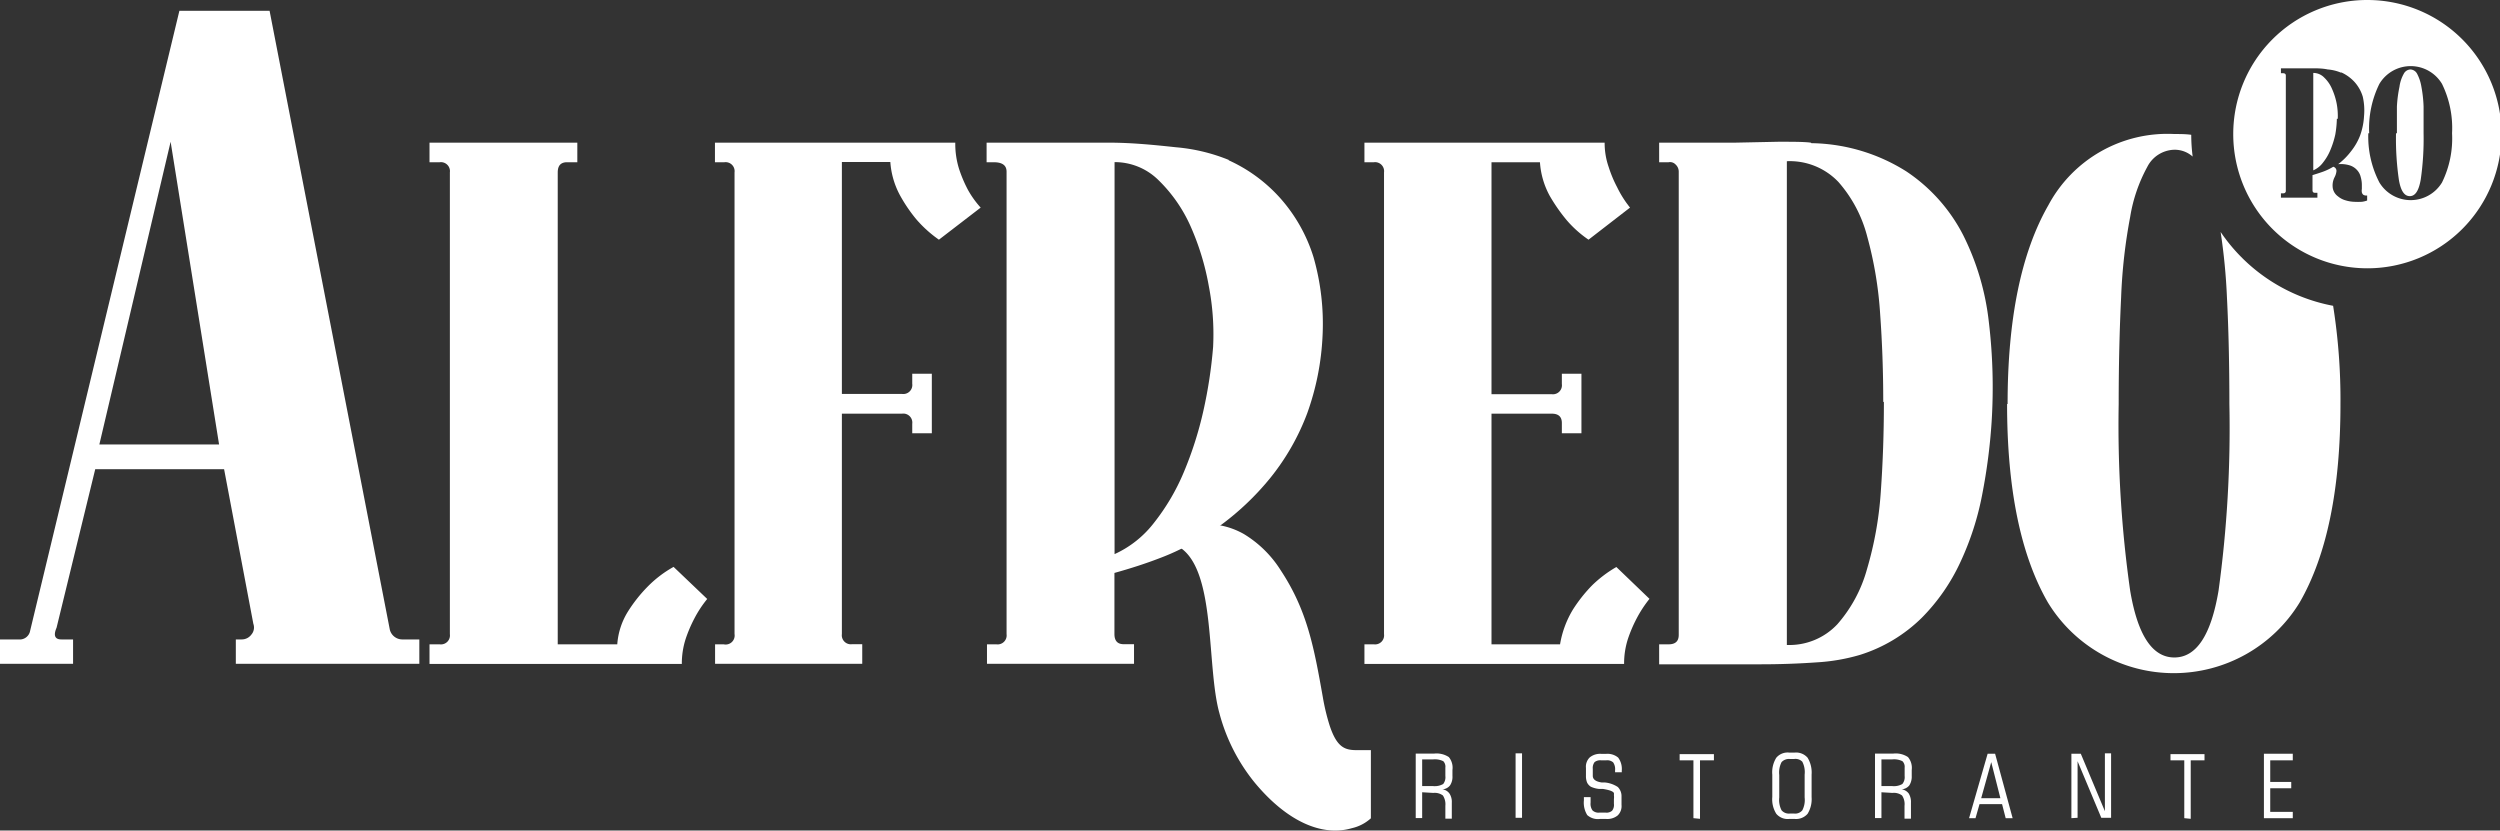
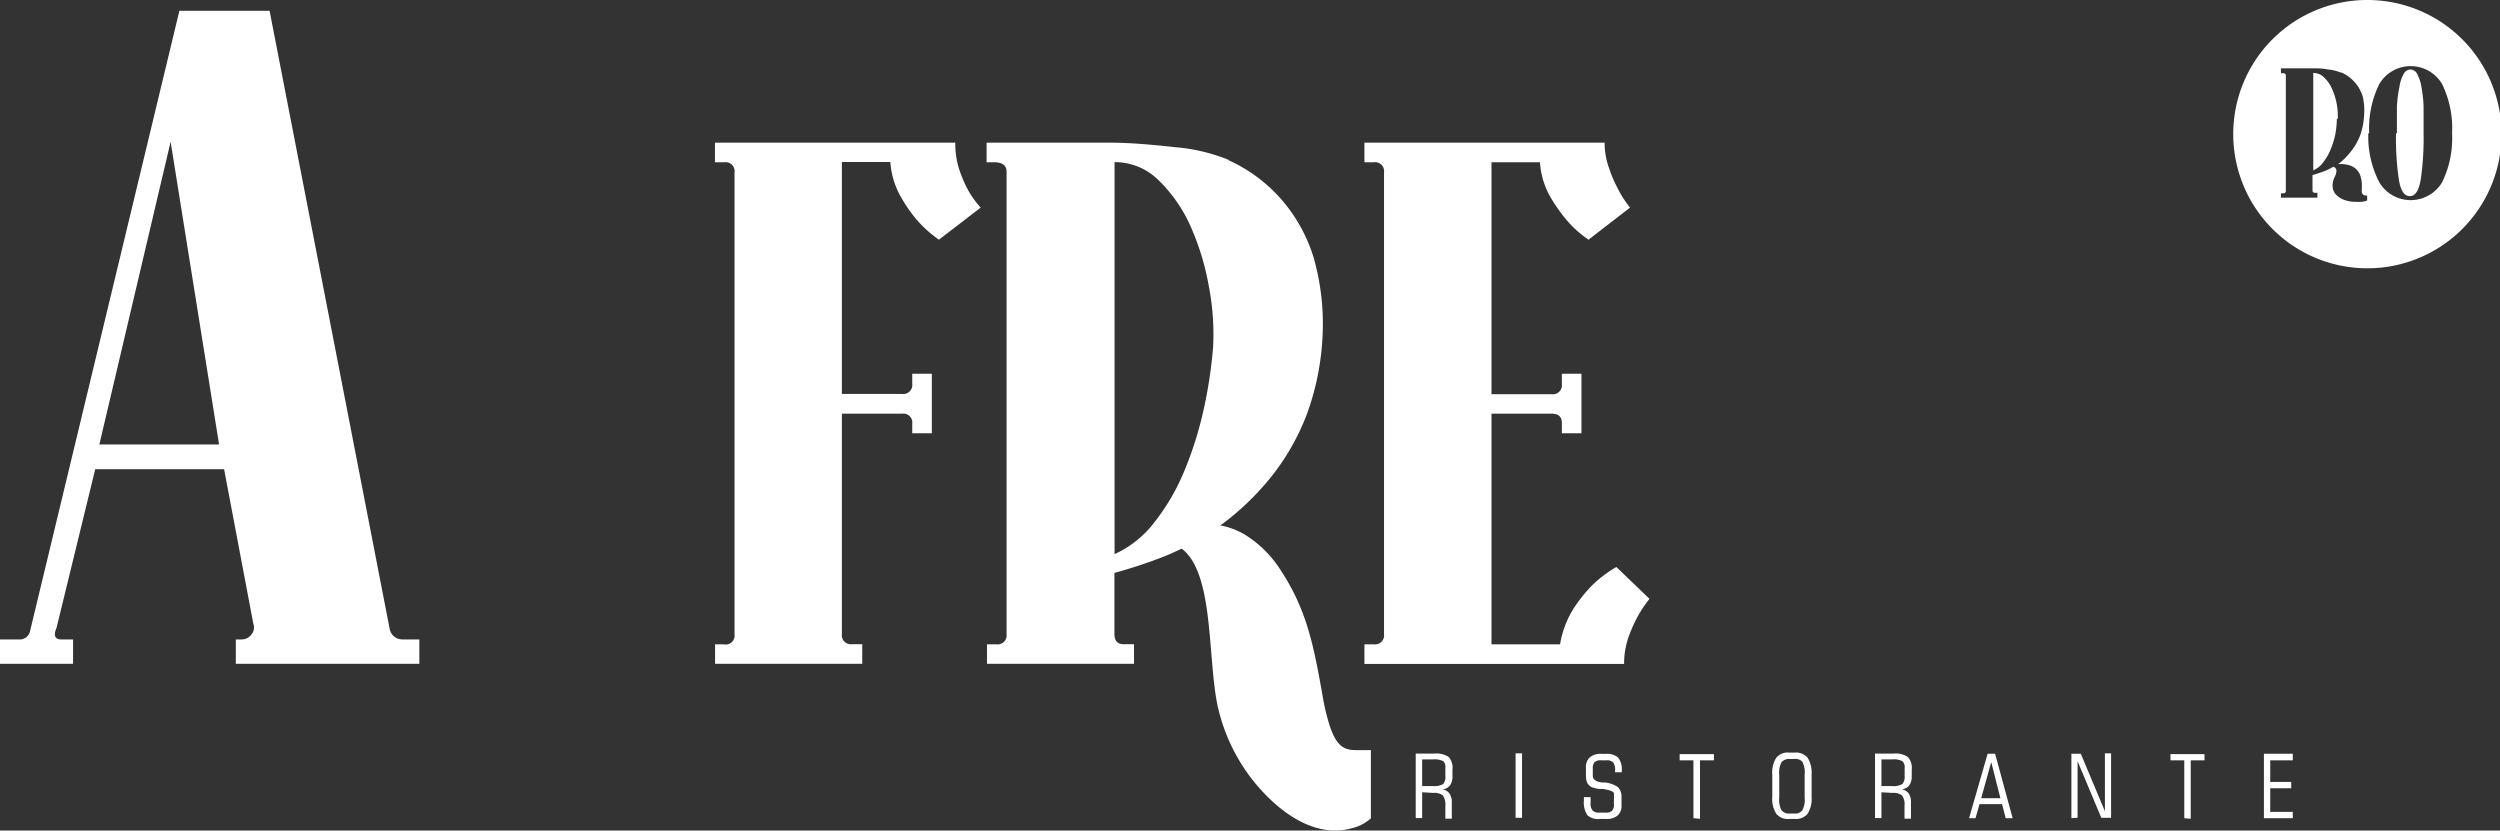
<svg xmlns="http://www.w3.org/2000/svg" viewBox="0 0 194 64.45">
  <rect x="0" y="0" width="194" height="64.45" fill="#333333" stroke="none" />
  <defs>
    <style>.cls-1,.cls-2{fill:#fff;}.cls-2{fill-rule:evenodd;}</style>
  </defs>
  <title>Asset 1</title>
  <g id="Layer_2" data-name="Layer 2">
    <g id="HOME">
      <path class="cls-1" d="M17,34.49,13.24,11,7.71,34.49ZM30.25,48.86a1,1,0,0,0,1,.76h1.29v1.89H18.3V49.62h.46a.93.93,0,0,0,.75-.38.84.84,0,0,0,.15-.83l-2.27-12h-10L4.39,48.71c-.26.6-.13.91.37.91h.91v1.89H0V49.62H1.44a.82.82,0,0,0,.9-.68L13.92.84h7Z" />
-       <path class="cls-1" d="M33.33,50h.79a.7.7,0,0,0,.79-.79V13.38a.7.7,0,0,0-.79-.79h-.79V11.07H44.8v1.52H44c-.48,0-.72.26-.72.79V50H47.9a5.56,5.56,0,0,1,.85-2.58,11.39,11.39,0,0,1,1.52-1.91,8.82,8.82,0,0,1,2-1.52l2.61,2.49a8.84,8.84,0,0,0-1,1.52,10.72,10.72,0,0,0-.67,1.57,6.22,6.22,0,0,0-.3,1.95H33.33Z" />
      <path class="cls-1" d="M74.13,11.07a6.52,6.52,0,0,0,.3,2.06,10.42,10.42,0,0,0,.67,1.58,7.37,7.37,0,0,0,1,1.4L72.86,18.6A9.45,9.45,0,0,1,71.09,17a11.83,11.83,0,0,1-1.27-1.88,6.34,6.34,0,0,1-.73-2.55H65.33v18H70a.7.7,0,0,0,.79-.79V29h1.52v4.62H70.79v-.73a.7.7,0,0,0-.79-.79H65.33V49.2a.7.7,0,0,0,.79.79h.79v1.52H55.49V50h.67A.7.7,0,0,0,57,49.2V13.38a.7.7,0,0,0-.79-.79h-.73V11.07Z" />
      <path class="cls-1" d="M94.14,26.86a19.64,19.64,0,0,0-.34-4.68,20.07,20.07,0,0,0-1.42-4.64A11.53,11.53,0,0,0,89.92,14a4.83,4.83,0,0,0-3.43-1.42V43a8.08,8.08,0,0,0,3.06-2.43,16.74,16.74,0,0,0,2.31-3.92,28.2,28.2,0,0,0,1.52-4.76,36,36,0,0,0,.76-5m1.21-14.45a12,12,0,0,1,4,2.94,12.4,12.4,0,0,1,2.58,4.58,18.77,18.77,0,0,1,.7,6.11,20.44,20.44,0,0,1-1.19,6,18.1,18.1,0,0,1-2.85,5,21.06,21.06,0,0,1-4.13,3.88L93,41.85a17.8,17.8,0,0,1-3,1.46c-1.06.41-2.23.79-3.52,1.15V49.2c0,.53.24.79.72.79H88v1.52H76.59V50h.73a.7.7,0,0,0,.79-.79V13.32c0-.49-.33-.73-1-.73h-.55V11.07c1,0,2.44,0,4.16,0s3.49,0,5.31,0,3.57.18,5.25.36A14,14,0,0,1,95.35,12.41Z" />
      <path class="cls-1" d="M92.78,40.73a5.89,5.89,0,0,1,3.76.72,8.7,8.7,0,0,1,2.84,2.8c2.07,3.13,2.59,6,3.28,9.9a16.57,16.57,0,0,0,.52,2.15c.55,1.66,1.15,1.89,2,1.91h1.2l0,5.29a3.28,3.28,0,0,1-1.49.77c-2.27.66-5-.48-7.55-3.57a14.32,14.32,0,0,1-2.72-5.38c-1-3.63-.25-10.9-3-12.8Z" />
      <path class="cls-1" d="M121.06,50a7.61,7.61,0,0,1,1-2.7,11.59,11.59,0,0,1,1.46-1.85A9.4,9.4,0,0,1,125.43,44L128,46.47A9.46,9.46,0,0,0,127,48a10.72,10.72,0,0,0-.67,1.57,6.22,6.22,0,0,0-.3,1.95H105.88V50h.73a.7.7,0,0,0,.79-.79V13.38a.7.7,0,0,0-.79-.79h-.73V11.07h18.64a5.66,5.66,0,0,0,.31,1.88,9.52,9.52,0,0,0,.66,1.58,8.3,8.3,0,0,0,1,1.58l-3.22,2.49a8.6,8.6,0,0,1-1.7-1.52,13.38,13.38,0,0,1-1.31-1.88,6.29,6.29,0,0,1-.76-2.61h-3.76v18h4.67a.7.7,0,0,0,.79-.79V29h1.52v4.62h-1.52v-.79c0-.49-.26-.73-.79-.73h-4.67V50Z" />
-       <path class="cls-1" d="M146.14,31.17q0-3.47-.24-6.8a29.65,29.65,0,0,0-1-6,10.29,10.29,0,0,0-2.24-4.25,5.21,5.21,0,0,0-4-1.61V50.05a5.11,5.11,0,0,0,3.92-1.61,10.84,10.84,0,0,0,2.3-4.28,27.52,27.52,0,0,0,1.07-6c.16-2.25.24-4.56.24-6.95m-5.62-20.1a14.17,14.17,0,0,1,7.36,2.19,13.15,13.15,0,0,1,4.41,4.94,19.92,19.92,0,0,1,2,6.8,42.81,42.81,0,0,1,.21,7.69,44.38,44.38,0,0,1-.73,5.64,22.14,22.14,0,0,1-1.68,5.22,15.15,15.15,0,0,1-3,4.34,11.88,11.88,0,0,1-4.81,2.89,14.91,14.91,0,0,1-3.37.58q-2.11.15-4.35.15c-1.51,0-3,0-4.39,0s-2.58,0-3.47,0V50h.73c.53,0,.79-.24.79-.73V13.32a.75.75,0,0,0-.24-.55.59.59,0,0,0-.55-.18h-.73V11.07h2.49l3.41,0L138,11C139.12,11,140,11,140.52,11.07Z" />
-       <path class="cls-1" d="M155.79,31.35q0-9.9,3.16-15.42a10.48,10.48,0,0,1,9.78-5.53c.45,0,.88,0,1.31.06a13.57,13.57,0,0,0,.11,1.69,2.09,2.09,0,0,0-1.42-.53,2.42,2.42,0,0,0-2.1,1.33,12.12,12.12,0,0,0-1.33,3.89,41.55,41.55,0,0,0-.7,6.22c-.12,2.45-.19,5.21-.19,8.29a91.11,91.11,0,0,0,.89,14.48q.87,5.19,3.43,5.19t3.43-5.19A92.54,92.54,0,0,0,173,31.35q0-4.62-.19-8.29a46.73,46.73,0,0,0-.49-5.06,13.58,13.58,0,0,0,8.73,5.73,46.56,46.56,0,0,1,.57,7.62q0,9.9-3.16,15.39a11.44,11.44,0,0,1-19.55,0q-3.16-5.49-3.16-15.39" />
      <path class="cls-1" d="M177.92,63v.49h-2.24v-5h2.24V59h-1.75v1.68h1.63v.49h-1.63V63Zm-8.42.49V59h-1.07v-.48h2.64V59H170v4.54Zm-8.76,0v-5h.73l1.87,4.46V58.46h.48v5h-.76l-1.84-4.39v4.39Zm-7-1.55h1.49l-.71-2.8Zm-.94,1.55,1.44-5h.58l1.36,5h-.54l-.28-1.09h-1.75l-.31,1.09Zm-6-4.56H146V61h.83a1.32,1.32,0,0,0,.79-.16.83.83,0,0,0,.18-.62v-.65a.61.61,0,0,0-.17-.5A1.44,1.44,0,0,0,146.83,58.93ZM146,61.48v2h-.5v-5h1.41a1.71,1.71,0,0,1,1.15.27,1.3,1.3,0,0,1,.29,1v.46a1.26,1.26,0,0,1-.19.74.83.83,0,0,1-.59.3.84.84,0,0,1,.55.33,1.26,1.26,0,0,1,.17.71v1.24h-.5v-1a1.2,1.2,0,0,0-.19-.8,1.07,1.07,0,0,0-.75-.2Zm-6.73-3.08a1.18,1.18,0,0,1,1,.4,2.21,2.21,0,0,1,.31,1.31v1.74a2.18,2.18,0,0,1-.31,1.3,1.18,1.18,0,0,1-1,.4h-.43a1.15,1.15,0,0,1-1-.4,2.11,2.11,0,0,1-.31-1.3V60.11a2.14,2.14,0,0,1,.31-1.31,1.15,1.15,0,0,1,1-.4Zm-.06.5h-.3a.78.78,0,0,0-.66.24,1.76,1.76,0,0,0-.18,1v1.74a1.74,1.74,0,0,0,.18,1,.75.75,0,0,0,.66.25h.3a.72.72,0,0,0,.65-.25,1.74,1.74,0,0,0,.18-1V60.11a1.76,1.76,0,0,0-.18-1A.74.74,0,0,0,139.21,58.9Zm-7.8,4.59V59h-1.07v-.48H133V59h-1.08v4.54Zm-5.58-1.75v.72a1,1,0,0,1-.3.82,1.27,1.27,0,0,1-.9.27h-.46a1.24,1.24,0,0,1-1-.3,1.83,1.83,0,0,1-.26-1.14v-.25h.52v.42a.88.88,0,0,0,.15.61.69.69,0,0,0,.53.17h.5a.65.65,0,0,0,.49-.15.72.72,0,0,0,.14-.53V62a1.11,1.11,0,0,0,0-.29.84.84,0,0,0,0-.17c-.07-.14-.36-.24-.86-.32l-.24,0h-.07a2,2,0,0,1-.62-.17.81.81,0,0,1-.29-.32,1.31,1.31,0,0,1-.09-.52v-.62a1,1,0,0,1,.3-.82,1.27,1.27,0,0,1,.9-.27h.36a1.29,1.29,0,0,1,.94.29,1.47,1.47,0,0,1,.28,1v.14h-.52v-.16a.92.92,0,0,0-.15-.61.7.7,0,0,0-.53-.16h-.41a.71.71,0,0,0-.5.14.75.75,0,0,0-.14.52v.54c0,.28.23.45.69.52l.25,0a2.2,2.2,0,0,1,1,.35A1,1,0,0,1,125.83,61.74Zm-8.22-3.28h.5v5h-.5Zm-6.41.47h-.84V61h.84a1.34,1.34,0,0,0,.79-.16.84.84,0,0,0,.17-.62v-.65a.61.61,0,0,0-.16-.5A1.47,1.47,0,0,0,111.2,58.93Zm-.84,2.55v2h-.5v-5h1.42a1.73,1.73,0,0,1,1.15.27,1.3,1.3,0,0,1,.28,1v.46a1.19,1.19,0,0,1-.19.74.79.79,0,0,1-.59.3.81.81,0,0,1,.55.33,1.18,1.18,0,0,1,.18.71v1.24h-.5v-1a1.26,1.26,0,0,0-.19-.8,1.07,1.07,0,0,0-.75-.2Z" />
      <path class="cls-2" d="M185.93,10.34a22.14,22.14,0,0,0,.22,3.59c.14.86.42,1.29.85,1.29s.7-.43.85-1.29a22.14,22.14,0,0,0,.22-3.59c0-.77,0-1.45,0-2.06a10,10,0,0,0-.17-1.55,3.3,3.3,0,0,0-.33-1,.62.62,0,0,0-.52-.34.61.61,0,0,0-.52.34,2.8,2.8,0,0,0-.33,1A9.9,9.9,0,0,0,186,8.28c0,.61,0,1.29,0,2.06m-2.15,0a7.78,7.78,0,0,1,.79-3.83,2.83,2.83,0,0,1,4.86,0,7.79,7.79,0,0,1,.78,3.83,7.75,7.75,0,0,1-.78,3.82,2.84,2.84,0,0,1-4.86,0A7.74,7.74,0,0,1,183.78,10.34Zm-2.44-1.12a5.23,5.23,0,0,0-.08-1.16,5.15,5.15,0,0,0-.36-1.15,2.65,2.65,0,0,0-.61-.89,1.17,1.17,0,0,0-.85-.36v7.56a1.89,1.89,0,0,0,.76-.61,4,4,0,0,0,.58-1,6.79,6.79,0,0,0,.37-1.18A7.94,7.94,0,0,0,181.34,9.22Zm.3-3.59a3.18,3.18,0,0,1,1,.73,3,3,0,0,1,.64,1.14A4.77,4.77,0,0,1,183.45,9a5.33,5.33,0,0,1-.3,1.5,4.64,4.64,0,0,1-.71,1.24,5.15,5.15,0,0,1-1,1,2.37,2.37,0,0,1,.89.09,1.27,1.27,0,0,1,.57.36,1.18,1.18,0,0,1,.29.54,2.25,2.25,0,0,1,.09.64c0,.09,0,.19,0,.29a.78.78,0,0,0,0,.27.35.35,0,0,0,.12.19.47.47,0,0,0,.29.05v.39a1.87,1.87,0,0,1-.41.1,5.41,5.41,0,0,1-.59,0,2.53,2.53,0,0,1-.66-.11,1.56,1.56,0,0,1-.6-.31,1,1,0,0,1-.41-.67,1.4,1.4,0,0,1,.15-.83,1.26,1.26,0,0,0,.14-.47.33.33,0,0,0-.25-.33,4.5,4.5,0,0,1-.73.36c-.27.1-.56.19-.88.29v1.17c0,.13.06.2.18.2h.2v.38H177V15h.18a.18.18,0,0,0,.2-.2V5.86q0-.18-.24-.18H177V5.3h1c.43,0,.87,0,1.33,0s.88,0,1.3.09A3.28,3.28,0,0,1,181.64,5.63Zm2-5.63a10.41,10.41,0,1,1-10.41,10.4A10.4,10.4,0,0,1,183.6,0Z" />
    </g>
  </g>
</svg>